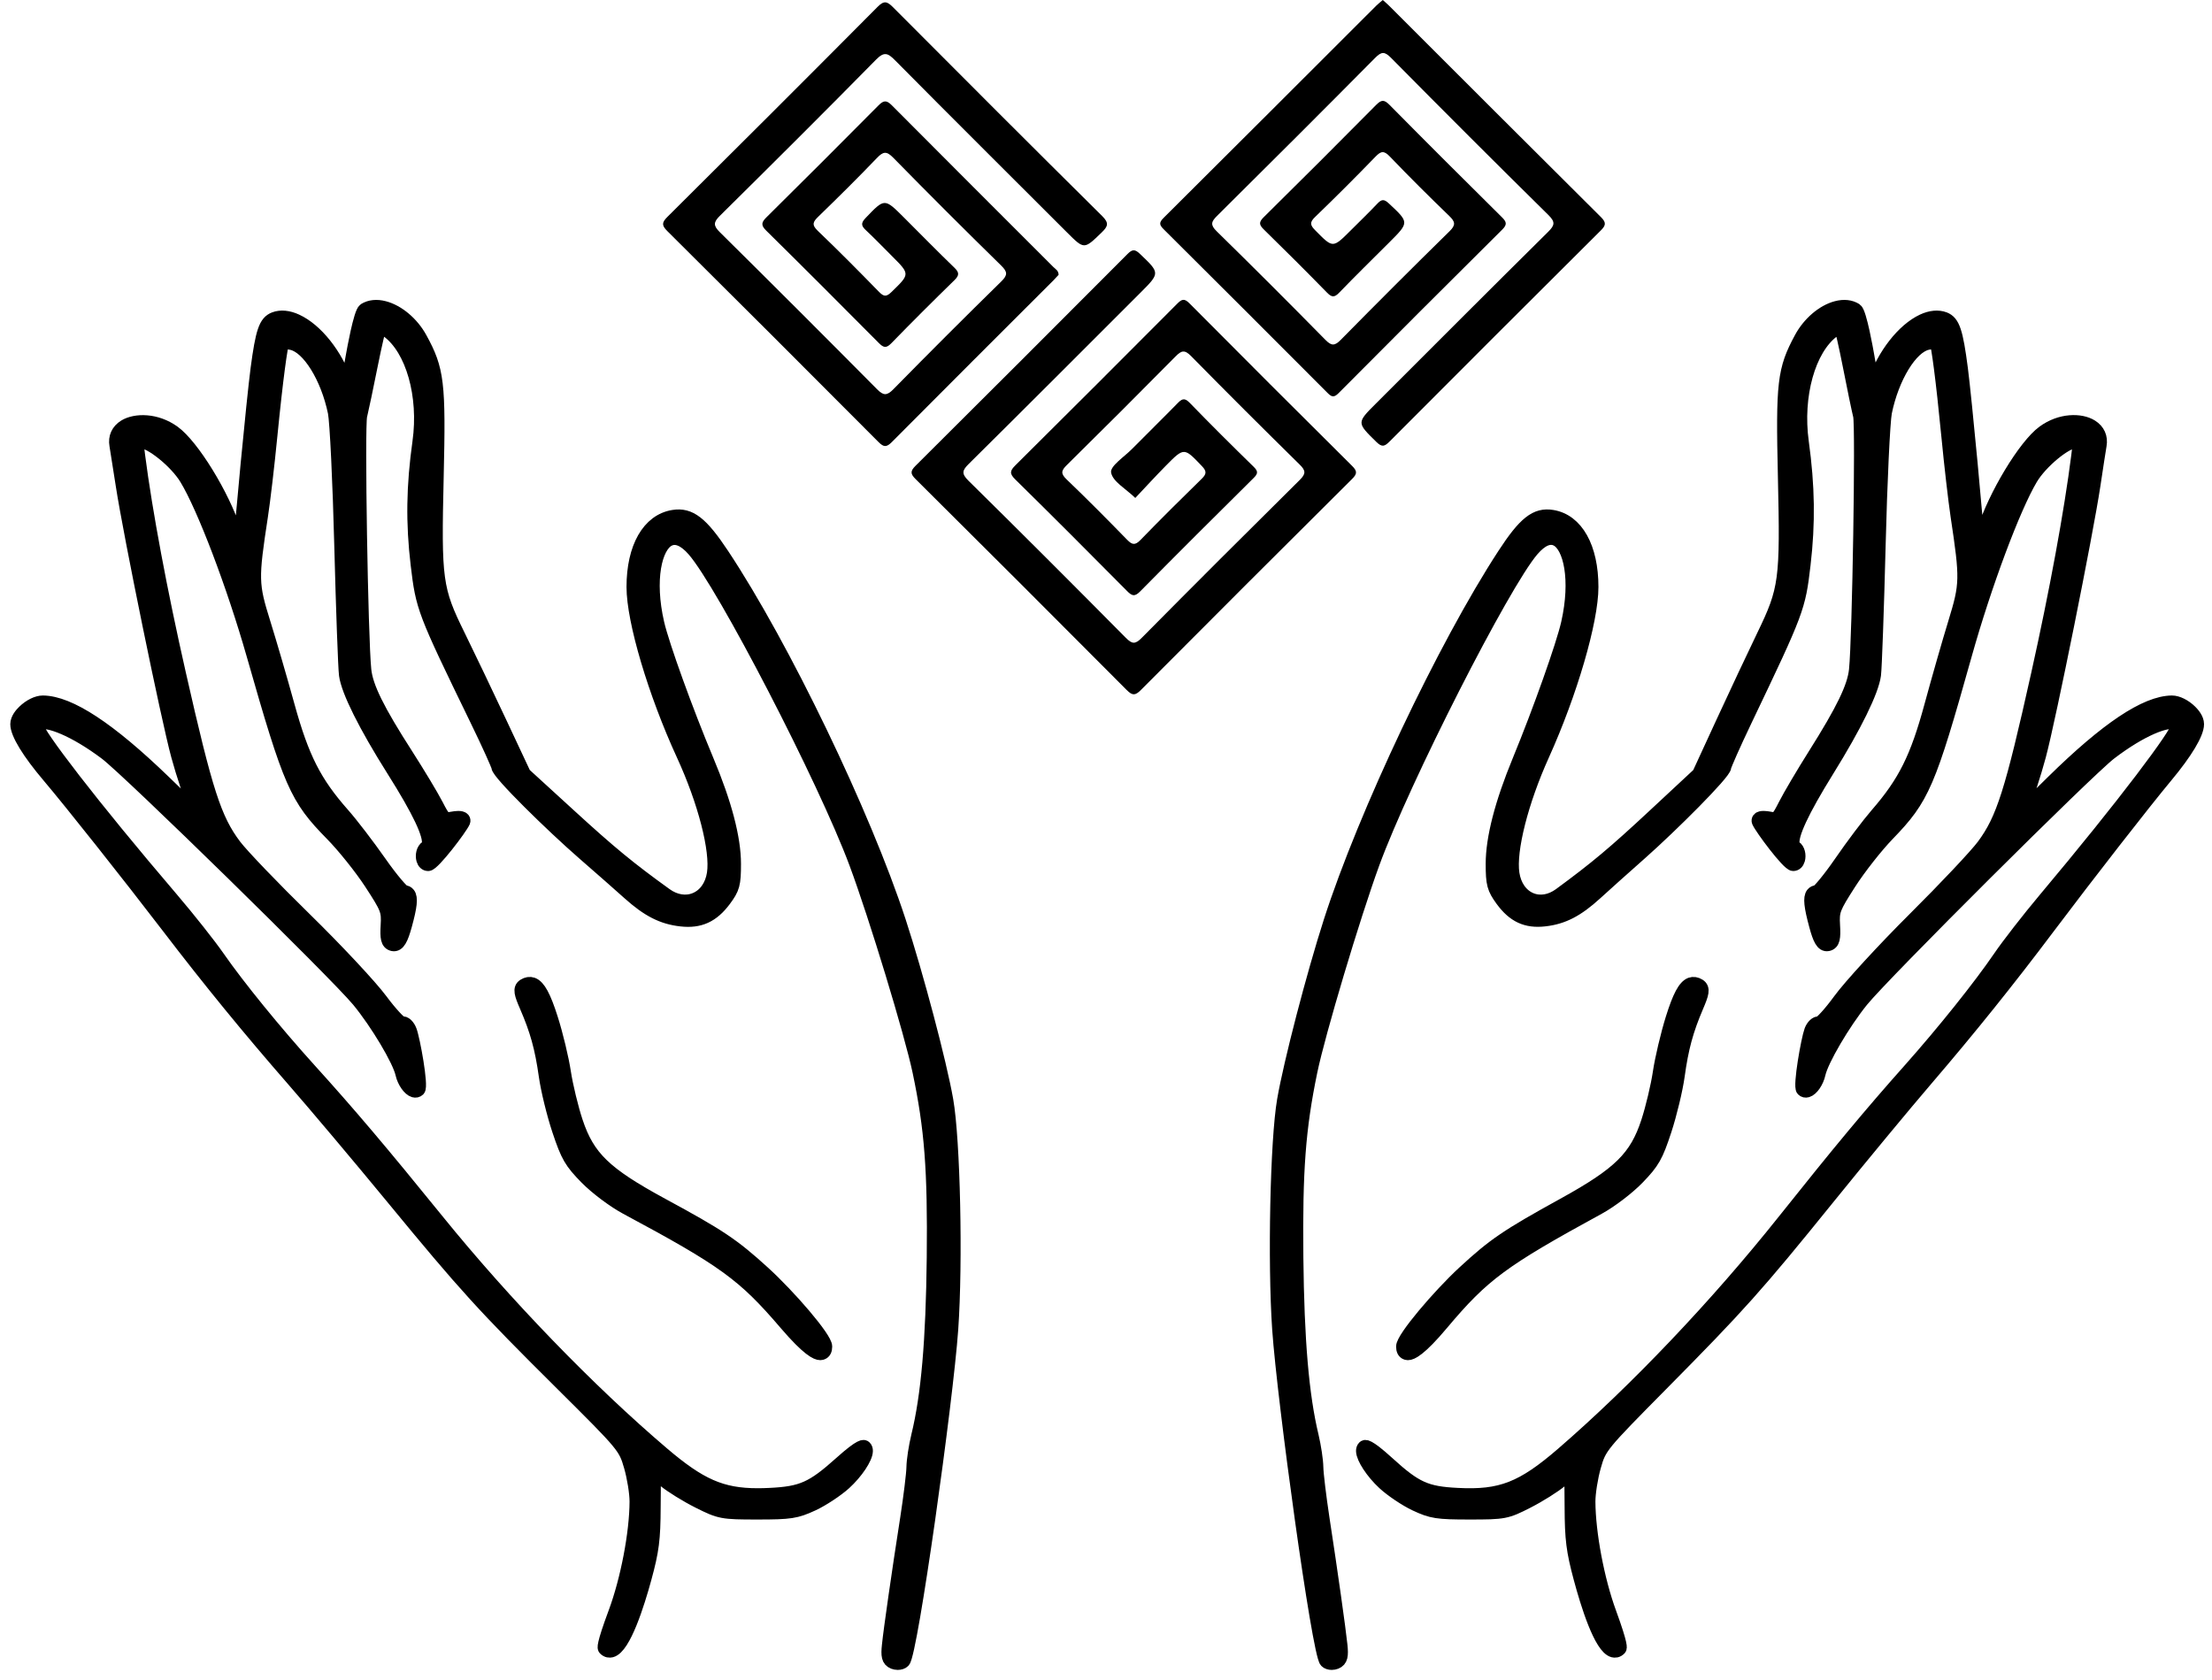
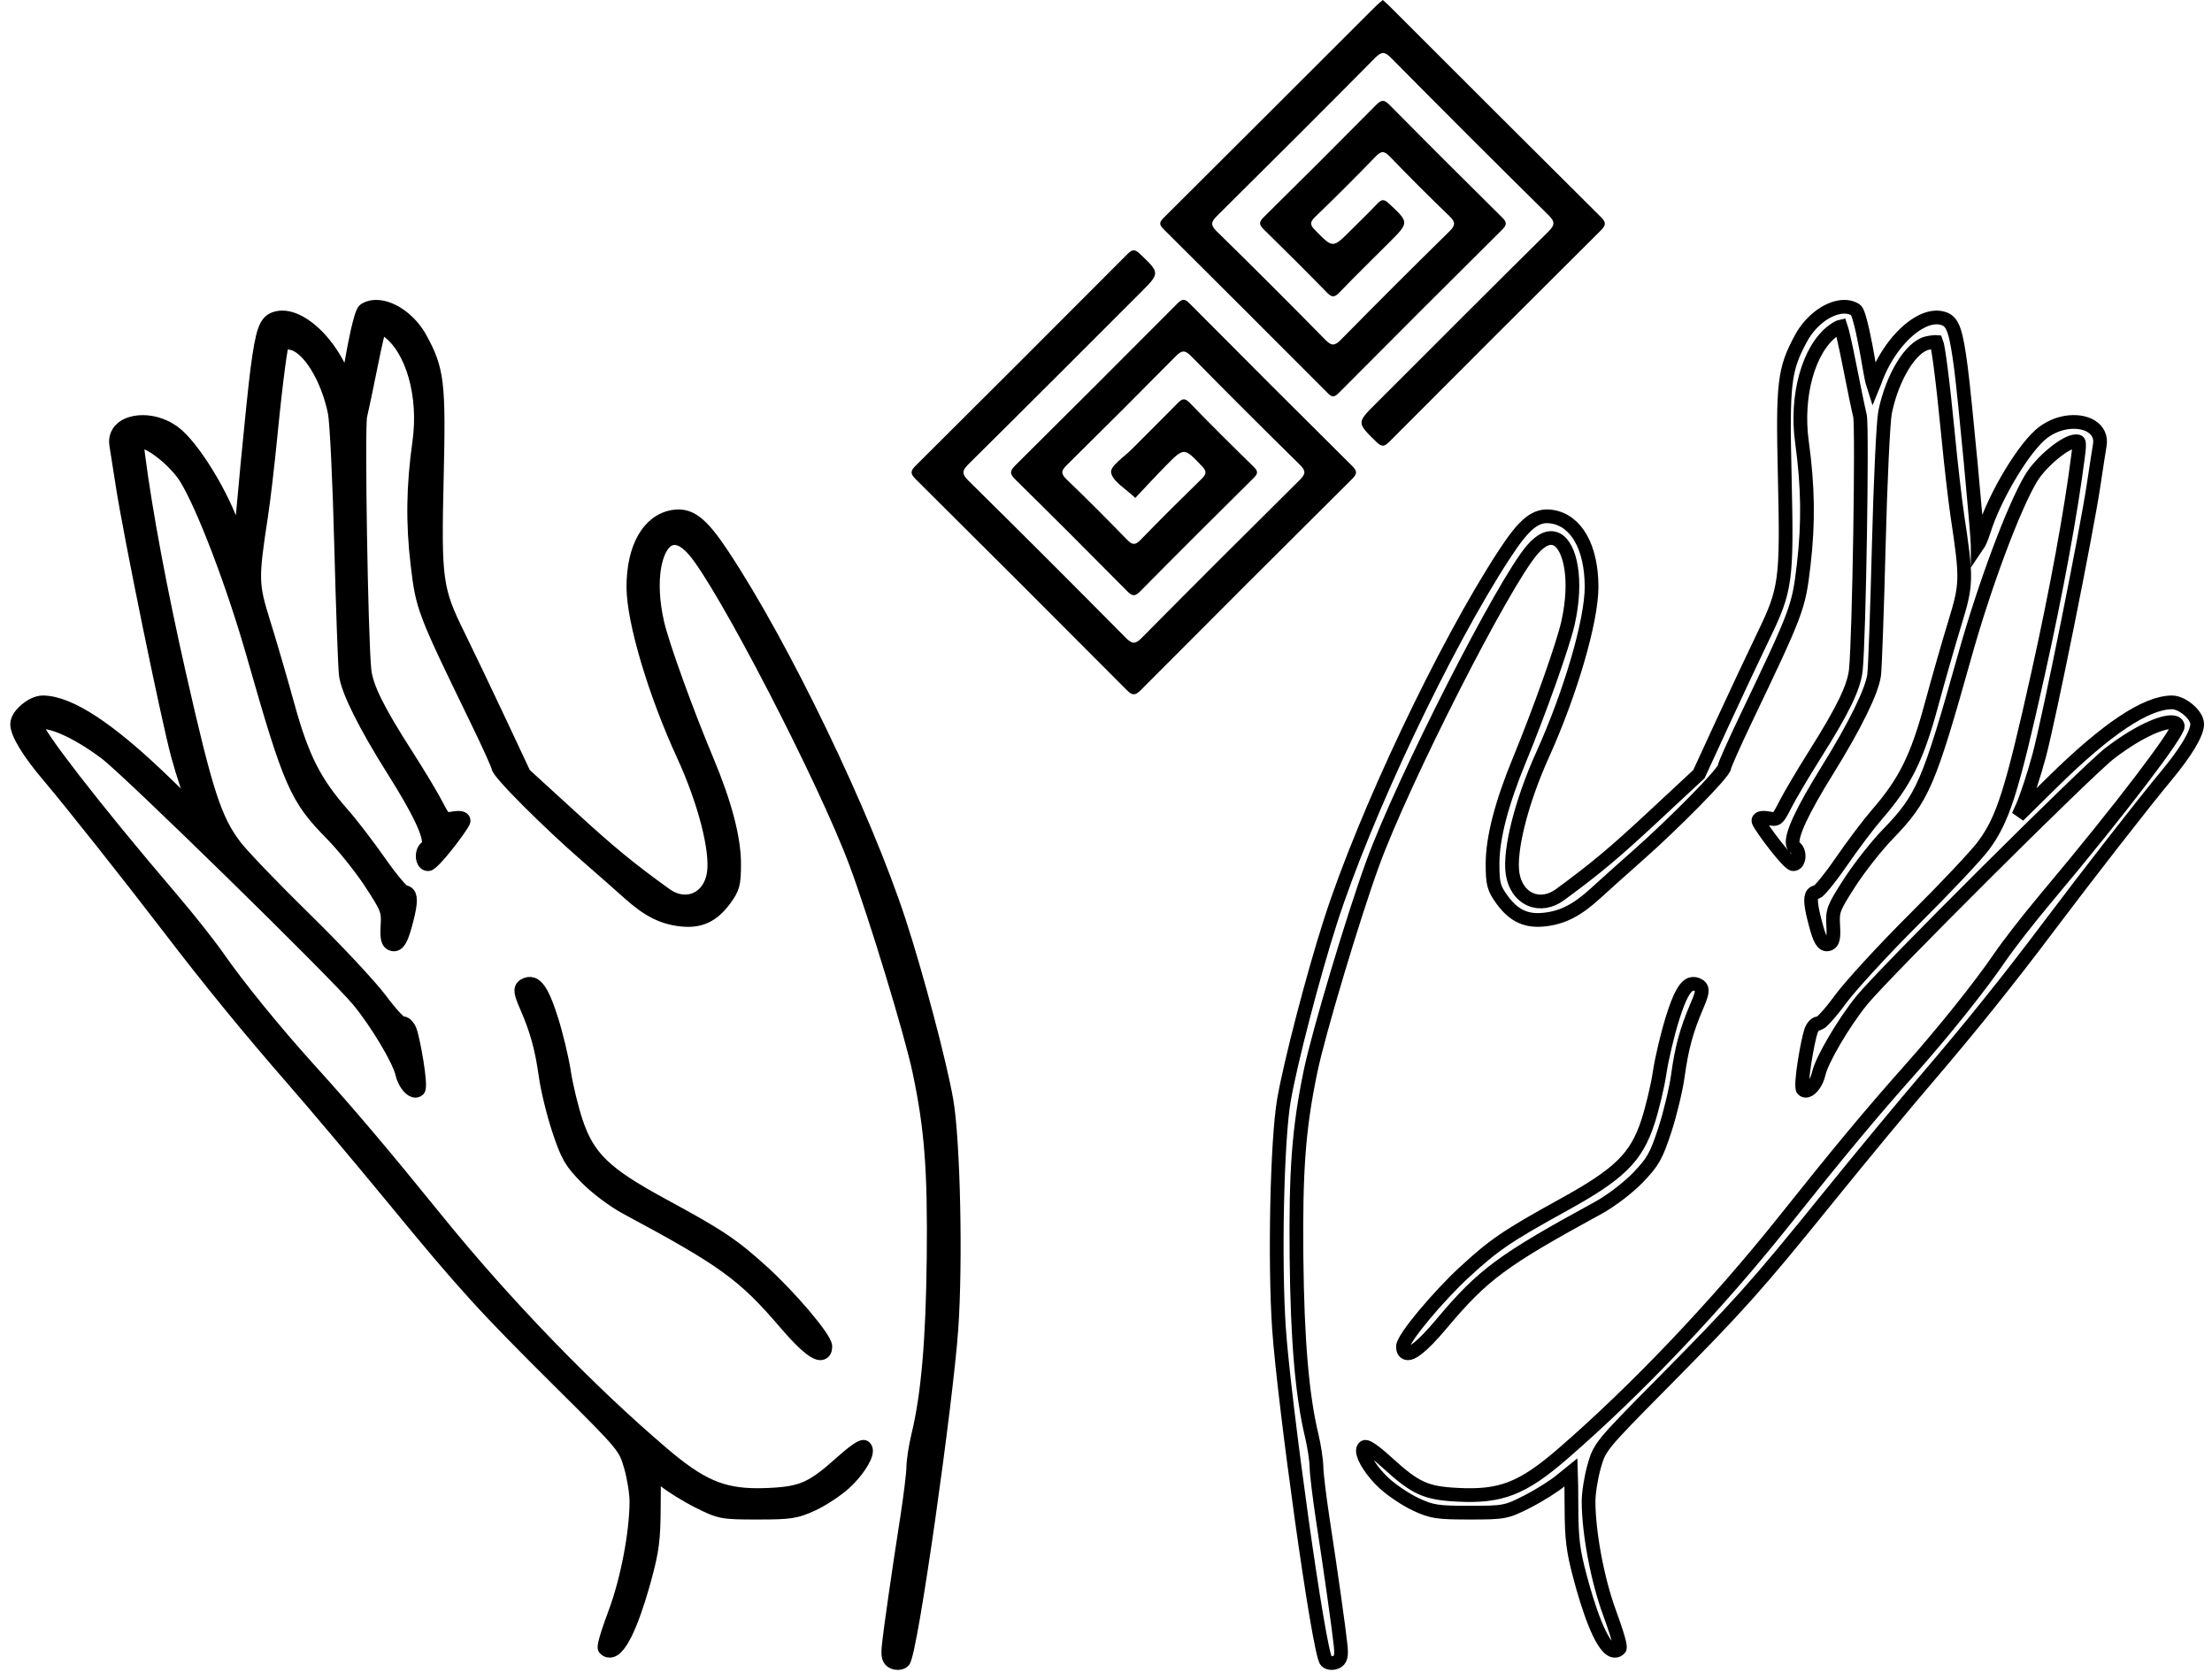
<svg xmlns="http://www.w3.org/2000/svg" width="129" height="98" viewBox="0 0 129 98" fill="none">
  <mask id="path-1-outside-1_205_66" maskUnits="userSpaceOnUse" x="0" y="16.893" width="57" height="81" fill="black">
    <rect fill="white" y="16.893" width="57" height="81" />
    <path d="M55.194 64.172C55.602 66.498 55.758 73.612 55.483 77.527C55.187 81.728 53.128 96.435 52.683 96.887C52.611 96.961 52.488 97 52.355 97C52.274 97 52.192 96.984 52.114 96.955C51.797 96.83 51.769 96.553 51.83 95.977C51.925 95.04 52.404 91.71 52.897 88.553C53.089 87.316 53.256 85.951 53.261 85.574C53.267 85.178 53.392 84.364 53.539 83.757C54.114 81.407 54.394 78.197 54.446 73.348C54.501 68.244 54.314 65.808 53.613 62.486C53.142 60.252 51.071 53.443 49.918 50.346C48.111 45.486 42.19 34.046 40.463 32.074C39.931 31.464 39.426 31.252 39 31.467C38.214 31.861 37.75 33.798 38.341 36.361C38.637 37.64 40.014 41.455 41.232 44.363C42.281 46.863 42.813 48.89 42.813 50.385C42.813 51.574 42.748 51.809 42.239 52.493C41.55 53.414 40.807 53.762 39.717 53.636C38.639 53.517 37.792 53.085 36.693 52.099C36.206 51.66 35.013 50.611 34.035 49.76C32.205 48.167 29.051 45.08 29.051 44.726C29.033 44.606 28.526 43.468 27.8 41.975C24.713 35.623 24.648 35.455 24.348 32.929C24.059 30.501 24.091 28.362 24.453 25.776C24.83 23.085 24.058 20.363 22.62 19.304C22.386 19.13 22.209 19.056 22.143 19.044C22.094 19.18 21.89 20.015 21.627 21.327C21.385 22.537 21.105 23.876 21.013 24.251C20.858 24.873 21.06 37.203 21.254 39.074C21.358 40.076 22.021 41.421 23.703 44.039C24.396 45.121 25.181 46.426 25.451 46.95C25.904 47.828 25.93 47.819 26.41 47.733C26.553 47.706 26.904 47.655 27.006 47.78C27.037 47.819 27.045 47.872 27.026 47.92C26.858 48.305 25.267 50.402 24.973 50.405H24.969C24.835 50.405 24.727 50.307 24.679 50.141C24.607 49.897 24.671 49.548 24.883 49.419C24.937 49.387 24.973 49.335 24.992 49.258C25.119 48.729 24.448 47.31 22.942 44.922C21.304 42.325 20.294 40.3 20.169 39.368C20.115 38.961 19.992 35.572 19.894 31.812C19.801 28.131 19.63 24.574 19.52 24.047C19.095 21.996 17.993 20.224 17.011 20.014C16.729 19.953 16.54 19.944 16.475 19.951C16.373 20.192 16.115 21.988 15.771 25.469C15.609 27.129 15.365 29.207 15.227 30.101C14.664 33.781 14.672 34.072 15.377 36.333C15.73 37.464 16.362 39.63 16.785 41.163C17.627 44.215 18.35 45.639 20.002 47.509C20.494 48.066 21.454 49.318 22.142 50.301C22.879 51.354 23.454 51.992 23.57 52.031C23.57 52.031 23.572 52.031 23.575 52.031C23.672 52.031 23.759 52.071 23.817 52.148C23.985 52.365 23.932 52.862 23.623 53.984C23.411 54.748 23.227 55.139 22.914 55.078C22.591 55.007 22.557 54.694 22.599 53.972C22.649 53.112 22.595 52.975 21.633 51.499C21.065 50.629 20.045 49.354 19.36 48.658C17.278 46.543 16.934 45.76 14.773 38.187C13.613 34.125 11.897 29.609 10.864 27.907C10.275 26.934 8.802 25.74 8.194 25.74C8.108 25.74 8.061 25.749 8.043 25.771C7.976 25.847 8.014 26.187 8.066 26.593C8.488 29.864 9.356 34.502 10.448 39.317C12.005 46.194 12.52 47.786 13.684 49.33C14.107 49.891 15.944 51.805 17.778 53.599C19.622 55.403 21.607 57.529 22.207 58.337C22.806 59.144 23.293 59.637 23.418 59.685C23.612 59.626 23.812 59.863 23.907 60.11C24.104 60.627 24.595 63.352 24.399 63.55C24.329 63.618 24.237 63.637 24.139 63.609C23.871 63.53 23.561 63.084 23.459 62.632C23.284 61.836 21.997 59.676 20.909 58.353C19.622 56.788 7.503 44.923 6.174 43.926C4.315 42.531 2.797 41.979 2.315 42.157C2.22 42.193 2.168 42.255 2.149 42.349C2.13 42.75 5.296 46.913 10.038 52.462C11.007 53.599 12.208 55.115 12.714 55.846C13.899 57.551 16.044 60.185 18.05 62.402C20.351 64.943 22.233 67.164 25.505 71.202C29.437 76.057 34.353 81.14 38.655 84.798C40.807 86.627 42.062 87.203 44.189 87.203C44.413 87.203 44.648 87.197 44.895 87.184C46.766 87.093 47.385 86.817 49.032 85.34C50.26 84.238 50.383 84.369 50.431 84.417C50.483 84.467 50.509 84.54 50.506 84.631C50.498 85.038 49.938 85.878 49.255 86.501C48.811 86.906 47.952 87.474 47.379 87.737C46.422 88.178 46.093 88.228 44.174 88.228C42.115 88.228 41.986 88.203 40.747 87.581C40.042 87.228 39.147 86.673 38.75 86.345C38.501 86.14 38.285 85.967 38.155 85.865C38.144 86.18 38.133 86.921 38.129 87.904C38.121 89.787 38.037 90.445 37.597 92.055C37.191 93.545 36.395 96.075 35.652 96.271C35.554 96.296 35.413 96.297 35.278 96.16C35.24 96.124 35.143 96.027 35.873 94.063C36.585 92.149 37.107 89.424 37.114 87.586C37.117 87.094 36.969 86.169 36.783 85.526C36.456 84.391 36.383 84.303 32.818 80.76C28.165 76.14 27.145 75.018 22.895 69.851C20.992 67.539 18.389 64.448 17.092 62.962C14.524 60.019 12.215 57.193 9.825 54.067C7.466 50.986 4.142 46.794 2.853 45.273C1.676 43.885 1 42.779 1 42.238C1 41.941 1.25 41.653 1.401 41.508C1.74 41.178 2.169 40.966 2.5 40.966C2.504 40.966 2.508 40.966 2.512 40.966C4.055 40.989 6.362 42.504 9.564 45.597L11.612 47.578L11.377 47.067C11.127 46.518 10.678 45.176 10.378 44.077C9.789 41.92 7.584 31.146 7.146 28.284C6.992 27.282 6.828 26.241 6.78 25.965C6.7 25.508 6.878 25.119 7.279 24.87C7.898 24.492 9.105 24.477 10.121 25.21C11.215 25.996 12.999 28.899 13.659 30.961C13.808 31.428 13.947 31.697 14.026 31.811C14.026 31.811 14.026 31.807 14.026 31.804C14.034 31.061 14.78 23.268 15.012 21.508C15.3 19.338 15.486 18.794 16.008 18.595C16.371 18.457 16.813 18.498 17.282 18.715C18.432 19.244 19.581 20.686 20.147 22.305C20.163 22.352 20.193 22.438 20.221 22.502C20.303 22.253 20.434 21.515 20.593 20.614C20.611 20.517 21.016 18.231 21.269 18.073C21.574 17.885 21.963 17.841 22.403 17.957C23.205 18.165 24.033 18.862 24.509 19.732C25.514 21.563 25.605 22.318 25.475 27.818C25.332 33.855 25.402 34.374 26.734 37.078C27.272 38.172 28.358 40.442 29.155 42.141L30.567 45.153L33.23 47.588C35.595 49.752 36.691 50.653 38.815 52.184C39.371 52.586 40.003 52.687 40.55 52.461C41.123 52.224 41.515 51.673 41.626 50.946C41.831 49.594 41.097 46.746 39.841 44.016C38.186 40.417 36.937 36.214 36.937 34.236C36.937 31.937 37.832 30.366 39.274 30.139C40.229 29.988 40.901 30.505 42.127 32.353C45.666 37.686 50.384 47.482 52.433 53.742C53.462 56.891 54.804 61.957 55.194 64.172ZM38.602 70.271C35.27 68.463 34.287 67.513 33.594 65.429C33.33 64.636 33.017 63.34 32.895 62.543C32.773 61.738 32.436 60.331 32.14 59.409C31.731 58.12 31.415 57.541 31.054 57.408C30.897 57.353 30.735 57.379 30.566 57.484C30.286 57.66 30.386 57.972 30.7 58.695C31.308 60.097 31.591 61.12 31.821 62.752C31.934 63.559 32.282 64.981 32.597 65.925C33.103 67.441 33.298 67.778 34.206 68.701C34.78 69.285 35.801 70.05 36.529 70.441C42.25 73.509 43.38 74.33 45.836 77.203C47.139 78.726 47.632 78.933 47.837 78.933C47.886 78.933 47.918 78.92 47.942 78.912C48.069 78.866 48.133 78.74 48.133 78.537C48.133 78.044 46.004 75.582 44.507 74.221C42.731 72.606 41.958 72.089 38.602 70.271Z" />
  </mask>
  <path d="M55.194 64.172C55.602 66.498 55.758 73.612 55.483 77.527C55.187 81.728 53.128 96.435 52.683 96.887C52.611 96.961 52.488 97 52.355 97C52.274 97 52.192 96.984 52.114 96.955C51.797 96.83 51.769 96.553 51.83 95.977C51.925 95.04 52.404 91.71 52.897 88.553C53.089 87.316 53.256 85.951 53.261 85.574C53.267 85.178 53.392 84.364 53.539 83.757C54.114 81.407 54.394 78.197 54.446 73.348C54.501 68.244 54.314 65.808 53.613 62.486C53.142 60.252 51.071 53.443 49.918 50.346C48.111 45.486 42.19 34.046 40.463 32.074C39.931 31.464 39.426 31.252 39 31.467C38.214 31.861 37.75 33.798 38.341 36.361C38.637 37.64 40.014 41.455 41.232 44.363C42.281 46.863 42.813 48.89 42.813 50.385C42.813 51.574 42.748 51.809 42.239 52.493C41.55 53.414 40.807 53.762 39.717 53.636C38.639 53.517 37.792 53.085 36.693 52.099C36.206 51.66 35.013 50.611 34.035 49.76C32.205 48.167 29.051 45.08 29.051 44.726C29.033 44.606 28.526 43.468 27.8 41.975C24.713 35.623 24.648 35.455 24.348 32.929C24.059 30.501 24.091 28.362 24.453 25.776C24.83 23.085 24.058 20.363 22.62 19.304C22.386 19.13 22.209 19.056 22.143 19.044C22.094 19.18 21.89 20.015 21.627 21.327C21.385 22.537 21.105 23.876 21.013 24.251C20.858 24.873 21.06 37.203 21.254 39.074C21.358 40.076 22.021 41.421 23.703 44.039C24.396 45.121 25.181 46.426 25.451 46.95C25.904 47.828 25.93 47.819 26.41 47.733C26.553 47.706 26.904 47.655 27.006 47.78C27.037 47.819 27.045 47.872 27.026 47.92C26.858 48.305 25.267 50.402 24.973 50.405H24.969C24.835 50.405 24.727 50.307 24.679 50.141C24.607 49.897 24.671 49.548 24.883 49.419C24.937 49.387 24.973 49.335 24.992 49.258C25.119 48.729 24.448 47.31 22.942 44.922C21.304 42.325 20.294 40.3 20.169 39.368C20.115 38.961 19.992 35.572 19.894 31.812C19.801 28.131 19.63 24.574 19.52 24.047C19.095 21.996 17.993 20.224 17.011 20.014C16.729 19.953 16.54 19.944 16.475 19.951C16.373 20.192 16.115 21.988 15.771 25.469C15.609 27.129 15.365 29.207 15.227 30.101C14.664 33.781 14.672 34.072 15.377 36.333C15.73 37.464 16.362 39.63 16.785 41.163C17.627 44.215 18.35 45.639 20.002 47.509C20.494 48.066 21.454 49.318 22.142 50.301C22.879 51.354 23.454 51.992 23.57 52.031C23.57 52.031 23.572 52.031 23.575 52.031C23.672 52.031 23.759 52.071 23.817 52.148C23.985 52.365 23.932 52.862 23.623 53.984C23.411 54.748 23.227 55.139 22.914 55.078C22.591 55.007 22.557 54.694 22.599 53.972C22.649 53.112 22.595 52.975 21.633 51.499C21.065 50.629 20.045 49.354 19.36 48.658C17.278 46.543 16.934 45.76 14.773 38.187C13.613 34.125 11.897 29.609 10.864 27.907C10.275 26.934 8.802 25.74 8.194 25.74C8.108 25.74 8.061 25.749 8.043 25.771C7.976 25.847 8.014 26.187 8.066 26.593C8.488 29.864 9.356 34.502 10.448 39.317C12.005 46.194 12.52 47.786 13.684 49.33C14.107 49.891 15.944 51.805 17.778 53.599C19.622 55.403 21.607 57.529 22.207 58.337C22.806 59.144 23.293 59.637 23.418 59.685C23.612 59.626 23.812 59.863 23.907 60.11C24.104 60.627 24.595 63.352 24.399 63.55C24.329 63.618 24.237 63.637 24.139 63.609C23.871 63.53 23.561 63.084 23.459 62.632C23.284 61.836 21.997 59.676 20.909 58.353C19.622 56.788 7.503 44.923 6.174 43.926C4.315 42.531 2.797 41.979 2.315 42.157C2.22 42.193 2.168 42.255 2.149 42.349C2.13 42.75 5.296 46.913 10.038 52.462C11.007 53.599 12.208 55.115 12.714 55.846C13.899 57.551 16.044 60.185 18.05 62.402C20.351 64.943 22.233 67.164 25.505 71.202C29.437 76.057 34.353 81.14 38.655 84.798C40.807 86.627 42.062 87.203 44.189 87.203C44.413 87.203 44.648 87.197 44.895 87.184C46.766 87.093 47.385 86.817 49.032 85.34C50.26 84.238 50.383 84.369 50.431 84.417C50.483 84.467 50.509 84.54 50.506 84.631C50.498 85.038 49.938 85.878 49.255 86.501C48.811 86.906 47.952 87.474 47.379 87.737C46.422 88.178 46.093 88.228 44.174 88.228C42.115 88.228 41.986 88.203 40.747 87.581C40.042 87.228 39.147 86.673 38.75 86.345C38.501 86.14 38.285 85.967 38.155 85.865C38.144 86.18 38.133 86.921 38.129 87.904C38.121 89.787 38.037 90.445 37.597 92.055C37.191 93.545 36.395 96.075 35.652 96.271C35.554 96.296 35.413 96.297 35.278 96.16C35.24 96.124 35.143 96.027 35.873 94.063C36.585 92.149 37.107 89.424 37.114 87.586C37.117 87.094 36.969 86.169 36.783 85.526C36.456 84.391 36.383 84.303 32.818 80.76C28.165 76.14 27.145 75.018 22.895 69.851C20.992 67.539 18.389 64.448 17.092 62.962C14.524 60.019 12.215 57.193 9.825 54.067C7.466 50.986 4.142 46.794 2.853 45.273C1.676 43.885 1 42.779 1 42.238C1 41.941 1.25 41.653 1.401 41.508C1.74 41.178 2.169 40.966 2.5 40.966C2.504 40.966 2.508 40.966 2.512 40.966C4.055 40.989 6.362 42.504 9.564 45.597L11.612 47.578L11.377 47.067C11.127 46.518 10.678 45.176 10.378 44.077C9.789 41.92 7.584 31.146 7.146 28.284C6.992 27.282 6.828 26.241 6.78 25.965C6.7 25.508 6.878 25.119 7.279 24.87C7.898 24.492 9.105 24.477 10.121 25.21C11.215 25.996 12.999 28.899 13.659 30.961C13.808 31.428 13.947 31.697 14.026 31.811C14.026 31.811 14.026 31.807 14.026 31.804C14.034 31.061 14.78 23.268 15.012 21.508C15.3 19.338 15.486 18.794 16.008 18.595C16.371 18.457 16.813 18.498 17.282 18.715C18.432 19.244 19.581 20.686 20.147 22.305C20.163 22.352 20.193 22.438 20.221 22.502C20.303 22.253 20.434 21.515 20.593 20.614C20.611 20.517 21.016 18.231 21.269 18.073C21.574 17.885 21.963 17.841 22.403 17.957C23.205 18.165 24.033 18.862 24.509 19.732C25.514 21.563 25.605 22.318 25.475 27.818C25.332 33.855 25.402 34.374 26.734 37.078C27.272 38.172 28.358 40.442 29.155 42.141L30.567 45.153L33.23 47.588C35.595 49.752 36.691 50.653 38.815 52.184C39.371 52.586 40.003 52.687 40.55 52.461C41.123 52.224 41.515 51.673 41.626 50.946C41.831 49.594 41.097 46.746 39.841 44.016C38.186 40.417 36.937 36.214 36.937 34.236C36.937 31.937 37.832 30.366 39.274 30.139C40.229 29.988 40.901 30.505 42.127 32.353C45.666 37.686 50.384 47.482 52.433 53.742C53.462 56.891 54.804 61.957 55.194 64.172ZM38.602 70.271C35.27 68.463 34.287 67.513 33.594 65.429C33.33 64.636 33.017 63.34 32.895 62.543C32.773 61.738 32.436 60.331 32.14 59.409C31.731 58.12 31.415 57.541 31.054 57.408C30.897 57.353 30.735 57.379 30.566 57.484C30.286 57.66 30.386 57.972 30.7 58.695C31.308 60.097 31.591 61.12 31.821 62.752C31.934 63.559 32.282 64.981 32.597 65.925C33.103 67.441 33.298 67.778 34.206 68.701C34.78 69.285 35.801 70.05 36.529 70.441C42.25 73.509 43.38 74.33 45.836 77.203C47.139 78.726 47.632 78.933 47.837 78.933C47.886 78.933 47.918 78.92 47.942 78.912C48.069 78.866 48.133 78.74 48.133 78.537C48.133 78.044 46.004 75.582 44.507 74.221C42.731 72.606 41.958 72.089 38.602 70.271Z" fill="black" />
  <path d="M55.194 64.172C55.602 66.498 55.758 73.612 55.483 77.527C55.187 81.728 53.128 96.435 52.683 96.887C52.611 96.961 52.488 97 52.355 97C52.274 97 52.192 96.984 52.114 96.955C51.797 96.83 51.769 96.553 51.83 95.977C51.925 95.04 52.404 91.71 52.897 88.553C53.089 87.316 53.256 85.951 53.261 85.574C53.267 85.178 53.392 84.364 53.539 83.757C54.114 81.407 54.394 78.197 54.446 73.348C54.501 68.244 54.314 65.808 53.613 62.486C53.142 60.252 51.071 53.443 49.918 50.346C48.111 45.486 42.19 34.046 40.463 32.074C39.931 31.464 39.426 31.252 39 31.467C38.214 31.861 37.75 33.798 38.341 36.361C38.637 37.64 40.014 41.455 41.232 44.363C42.281 46.863 42.813 48.89 42.813 50.385C42.813 51.574 42.748 51.809 42.239 52.493C41.55 53.414 40.807 53.762 39.717 53.636C38.639 53.517 37.792 53.085 36.693 52.099C36.206 51.66 35.013 50.611 34.035 49.76C32.205 48.167 29.051 45.08 29.051 44.726C29.033 44.606 28.526 43.468 27.8 41.975C24.713 35.623 24.648 35.455 24.348 32.929C24.059 30.501 24.091 28.362 24.453 25.776C24.83 23.085 24.058 20.363 22.62 19.304C22.386 19.13 22.209 19.056 22.143 19.044C22.094 19.18 21.89 20.015 21.627 21.327C21.385 22.537 21.105 23.876 21.013 24.251C20.858 24.873 21.06 37.203 21.254 39.074C21.358 40.076 22.021 41.421 23.703 44.039C24.396 45.121 25.181 46.426 25.451 46.95C25.904 47.828 25.93 47.819 26.41 47.733C26.553 47.706 26.904 47.655 27.006 47.78C27.037 47.819 27.045 47.872 27.026 47.92C26.858 48.305 25.267 50.402 24.973 50.405H24.969C24.835 50.405 24.727 50.307 24.679 50.141C24.607 49.897 24.671 49.548 24.883 49.419C24.937 49.387 24.973 49.335 24.992 49.258C25.119 48.729 24.448 47.31 22.942 44.922C21.304 42.325 20.294 40.3 20.169 39.368C20.115 38.961 19.992 35.572 19.894 31.812C19.801 28.131 19.63 24.574 19.52 24.047C19.095 21.996 17.993 20.224 17.011 20.014C16.729 19.953 16.54 19.944 16.475 19.951C16.373 20.192 16.115 21.988 15.771 25.469C15.609 27.129 15.365 29.207 15.227 30.101C14.664 33.781 14.672 34.072 15.377 36.333C15.73 37.464 16.362 39.63 16.785 41.163C17.627 44.215 18.35 45.639 20.002 47.509C20.494 48.066 21.454 49.318 22.142 50.301C22.879 51.354 23.454 51.992 23.57 52.031C23.57 52.031 23.572 52.031 23.575 52.031C23.672 52.031 23.759 52.071 23.817 52.148C23.985 52.365 23.932 52.862 23.623 53.984C23.411 54.748 23.227 55.139 22.914 55.078C22.591 55.007 22.557 54.694 22.599 53.972C22.649 53.112 22.595 52.975 21.633 51.499C21.065 50.629 20.045 49.354 19.36 48.658C17.278 46.543 16.934 45.76 14.773 38.187C13.613 34.125 11.897 29.609 10.864 27.907C10.275 26.934 8.802 25.74 8.194 25.74C8.108 25.74 8.061 25.749 8.043 25.771C7.976 25.847 8.014 26.187 8.066 26.593C8.488 29.864 9.356 34.502 10.448 39.317C12.005 46.194 12.52 47.786 13.684 49.33C14.107 49.891 15.944 51.805 17.778 53.599C19.622 55.403 21.607 57.529 22.207 58.337C22.806 59.144 23.293 59.637 23.418 59.685C23.612 59.626 23.812 59.863 23.907 60.11C24.104 60.627 24.595 63.352 24.399 63.55C24.329 63.618 24.237 63.637 24.139 63.609C23.871 63.53 23.561 63.084 23.459 62.632C23.284 61.836 21.997 59.676 20.909 58.353C19.622 56.788 7.503 44.923 6.174 43.926C4.315 42.531 2.797 41.979 2.315 42.157C2.22 42.193 2.168 42.255 2.149 42.349C2.13 42.75 5.296 46.913 10.038 52.462C11.007 53.599 12.208 55.115 12.714 55.846C13.899 57.551 16.044 60.185 18.05 62.402C20.351 64.943 22.233 67.164 25.505 71.202C29.437 76.057 34.353 81.14 38.655 84.798C40.807 86.627 42.062 87.203 44.189 87.203C44.413 87.203 44.648 87.197 44.895 87.184C46.766 87.093 47.385 86.817 49.032 85.34C50.26 84.238 50.383 84.369 50.431 84.417C50.483 84.467 50.509 84.54 50.506 84.631C50.498 85.038 49.938 85.878 49.255 86.501C48.811 86.906 47.952 87.474 47.379 87.737C46.422 88.178 46.093 88.228 44.174 88.228C42.115 88.228 41.986 88.203 40.747 87.581C40.042 87.228 39.147 86.673 38.75 86.345C38.501 86.14 38.285 85.967 38.155 85.865C38.144 86.18 38.133 86.921 38.129 87.904C38.121 89.787 38.037 90.445 37.597 92.055C37.191 93.545 36.395 96.075 35.652 96.271C35.554 96.296 35.413 96.297 35.278 96.16C35.24 96.124 35.143 96.027 35.873 94.063C36.585 92.149 37.107 89.424 37.114 87.586C37.117 87.094 36.969 86.169 36.783 85.526C36.456 84.391 36.383 84.303 32.818 80.76C28.165 76.14 27.145 75.018 22.895 69.851C20.992 67.539 18.389 64.448 17.092 62.962C14.524 60.019 12.215 57.193 9.825 54.067C7.466 50.986 4.142 46.794 2.853 45.273C1.676 43.885 1 42.779 1 42.238C1 41.941 1.25 41.653 1.401 41.508C1.74 41.178 2.169 40.966 2.5 40.966C2.504 40.966 2.508 40.966 2.512 40.966C4.055 40.989 6.362 42.504 9.564 45.597L11.612 47.578L11.377 47.067C11.127 46.518 10.678 45.176 10.378 44.077C9.789 41.92 7.584 31.146 7.146 28.284C6.992 27.282 6.828 26.241 6.78 25.965C6.7 25.508 6.878 25.119 7.279 24.87C7.898 24.492 9.105 24.477 10.121 25.21C11.215 25.996 12.999 28.899 13.659 30.961C13.808 31.428 13.947 31.697 14.026 31.811C14.026 31.811 14.026 31.807 14.026 31.804C14.034 31.061 14.78 23.268 15.012 21.508C15.3 19.338 15.486 18.794 16.008 18.595C16.371 18.457 16.813 18.498 17.282 18.715C18.432 19.244 19.581 20.686 20.147 22.305C20.163 22.352 20.193 22.438 20.221 22.502C20.303 22.253 20.434 21.515 20.593 20.614C20.611 20.517 21.016 18.231 21.269 18.073C21.574 17.885 21.963 17.841 22.403 17.957C23.205 18.165 24.033 18.862 24.509 19.732C25.514 21.563 25.605 22.318 25.475 27.818C25.332 33.855 25.402 34.374 26.734 37.078C27.272 38.172 28.358 40.442 29.155 42.141L30.567 45.153L33.23 47.588C35.595 49.752 36.691 50.653 38.815 52.184C39.371 52.586 40.003 52.687 40.55 52.461C41.123 52.224 41.515 51.673 41.626 50.946C41.831 49.594 41.097 46.746 39.841 44.016C38.186 40.417 36.937 36.214 36.937 34.236C36.937 31.937 37.832 30.366 39.274 30.139C40.229 29.988 40.901 30.505 42.127 32.353C45.666 37.686 50.384 47.482 52.433 53.742C53.462 56.891 54.804 61.957 55.194 64.172ZM38.602 70.271C35.27 68.463 34.287 67.513 33.594 65.429C33.33 64.636 33.017 63.34 32.895 62.543C32.773 61.738 32.436 60.331 32.14 59.409C31.731 58.12 31.415 57.541 31.054 57.408C30.897 57.353 30.735 57.379 30.566 57.484C30.286 57.66 30.386 57.972 30.7 58.695C31.308 60.097 31.591 61.12 31.821 62.752C31.934 63.559 32.282 64.981 32.597 65.925C33.103 67.441 33.298 67.778 34.206 68.701C34.78 69.285 35.801 70.05 36.529 70.441C42.25 73.509 43.38 74.33 45.836 77.203C47.139 78.726 47.632 78.933 47.837 78.933C47.886 78.933 47.918 78.92 47.942 78.912C48.069 78.866 48.133 78.74 48.133 78.537C48.133 78.044 46.004 75.582 44.507 74.221C42.731 72.606 41.958 72.089 38.602 70.271Z" stroke="black" stroke-width="0.8" mask="url(#path-1-outside-1_205_66)" />
  <mask id="path-2-outside-2_205_66" maskUnits="userSpaceOnUse" x="73.456" y="16.893" width="56" height="81" fill="black">
    <rect fill="white" x="73.456" y="16.893" width="56" height="81" />
-     <path d="M82.005 78.913C81.88 78.866 81.818 78.74 81.818 78.538C81.818 78.045 83.909 75.582 85.38 74.221C87.129 72.605 87.888 72.089 91.183 70.272C94.457 68.466 95.424 67.515 96.105 65.43C96.366 64.629 96.674 63.333 96.791 62.543C96.91 61.746 97.243 60.339 97.533 59.409C97.935 58.121 98.246 57.542 98.601 57.408C98.751 57.355 98.913 57.378 99.082 57.484C99.357 57.66 99.259 57.972 98.95 58.695C98.351 60.097 98.073 61.121 97.849 62.753C97.737 63.555 97.396 64.978 97.085 65.926C96.587 67.443 96.394 67.78 95.504 68.702C94.938 69.286 93.936 70.051 93.22 70.442C87.6 73.509 86.49 74.33 84.074 77.205C82.795 78.728 82.31 78.934 82.109 78.934C82.06 78.933 82.028 78.92 82.005 78.913ZM126.663 40.966C126.659 40.966 126.655 40.966 126.651 40.966C125.133 40.989 122.866 42.504 119.719 45.598L117.707 47.579L117.937 47.068C118.184 46.518 118.625 45.176 118.92 44.077C119.5 41.916 121.667 31.143 122.097 28.284C122.252 27.243 122.41 26.226 122.455 25.964C122.534 25.507 122.361 25.118 121.965 24.87C121.356 24.485 120.172 24.475 119.173 25.209C118.098 25.994 116.343 28.897 115.695 30.961C115.549 31.428 115.412 31.697 115.334 31.811C115.334 31.811 115.334 31.807 115.334 31.804C115.327 31.061 114.593 23.268 114.365 21.508C114.083 19.337 113.901 18.793 113.388 18.594C113.028 18.459 112.596 18.499 112.136 18.713C111.004 19.244 109.874 20.686 109.318 22.305C109.303 22.351 109.274 22.437 109.247 22.501C109.165 22.252 109.036 21.514 108.881 20.614C108.863 20.516 108.465 18.229 108.216 18.073C107.917 17.885 107.534 17.841 107.102 17.956C106.313 18.164 105.5 18.861 105.032 19.732C104.044 21.563 103.955 22.318 104.084 27.817C104.223 33.858 104.154 34.376 102.846 37.078C102.291 38.228 101.223 40.499 100.466 42.141L99.078 45.153L96.461 47.589C94.143 49.748 93.067 50.649 90.974 52.185C90.424 52.587 89.804 52.688 89.266 52.462C88.704 52.225 88.319 51.673 88.21 50.947C88.009 49.595 88.729 46.747 89.964 44.017C91.59 40.418 92.818 36.214 92.818 34.236C92.818 31.937 91.938 30.366 90.521 30.139C89.582 29.985 88.922 30.504 87.719 32.353C84.241 37.685 79.602 47.481 77.588 53.744C76.576 56.897 75.257 61.964 74.876 64.17C74.474 66.5 74.322 73.615 74.591 77.526C74.882 81.727 76.906 96.435 77.344 96.888C77.414 96.961 77.535 97 77.665 97C77.745 97 77.827 96.984 77.902 96.955C78.213 96.832 78.242 96.553 78.183 95.977C78.088 95.044 77.608 91.645 77.133 88.552C76.945 87.316 76.78 85.951 76.775 85.573C76.77 85.177 76.646 84.363 76.502 83.756C75.937 81.401 75.661 78.191 75.61 73.346C75.557 68.249 75.74 65.813 76.429 62.484C76.892 60.25 78.928 53.441 80.06 50.344C81.836 45.486 87.654 34.045 89.353 32.07C89.876 31.46 90.369 31.247 90.79 31.463C91.563 31.857 92.019 33.795 91.438 36.358C91.149 37.636 89.794 41.452 88.597 44.36C87.566 46.86 87.043 48.888 87.043 50.382C87.043 51.556 87.112 51.811 87.607 52.49C88.284 53.413 89.016 53.759 90.086 53.633C91.145 53.514 91.978 53.084 93.058 52.096C93.536 51.657 94.708 50.608 95.67 49.757C97.468 48.164 100.568 45.076 100.568 44.73C100.585 44.603 101.084 43.465 101.797 41.973C104.831 35.621 104.895 35.452 105.19 32.927C105.474 30.498 105.442 28.359 105.086 25.773C104.717 23.082 105.475 20.36 106.89 19.3C107.113 19.132 107.284 19.056 107.352 19.042C107.415 19.222 107.612 20.045 107.864 21.324C108.107 22.568 108.378 23.879 108.469 24.248C108.619 24.873 108.422 37.204 108.23 39.072C108.128 40.074 107.477 41.419 105.824 44.038C105.143 45.119 104.371 46.425 104.106 46.949C103.658 47.831 103.626 47.818 103.163 47.732C103.023 47.705 102.678 47.654 102.578 47.778C102.547 47.818 102.539 47.87 102.559 47.918C102.724 48.303 104.288 50.4 104.576 50.404H104.58C104.711 50.404 104.819 50.305 104.866 50.138C104.936 49.894 104.871 49.546 104.664 49.418C104.611 49.386 104.576 49.333 104.557 49.256C104.432 48.727 105.092 47.308 106.572 44.92C108.182 42.326 109.174 40.301 109.297 39.366C109.35 38.959 109.471 35.569 109.567 31.809C109.659 28.128 109.827 24.571 109.934 24.044C110.353 21.993 111.435 20.221 112.401 20.01C112.68 19.949 112.866 19.942 112.928 19.947C113.027 20.186 113.281 21.983 113.619 25.466C113.776 27.103 114.017 29.181 114.153 30.098C114.707 33.775 114.7 34.067 114.007 36.331C113.66 37.462 113.039 39.628 112.623 41.161C111.796 44.211 111.087 45.635 109.461 47.507C108.974 48.068 108.03 49.32 107.357 50.3C106.632 51.353 106.067 51.991 105.966 52.028C105.857 52.028 105.771 52.068 105.711 52.146C105.547 52.363 105.599 52.862 105.903 53.983C106.109 54.747 106.284 55.139 106.599 55.077C106.917 55.006 106.95 54.693 106.909 53.971C106.861 53.109 106.913 52.971 107.858 51.498C108.417 50.627 109.419 49.352 110.092 48.656C112.138 46.541 112.476 45.758 114.6 38.185C115.74 34.122 117.426 29.606 118.441 27.905C119.02 26.931 120.468 25.737 121.066 25.737C121.15 25.737 121.196 25.746 121.214 25.768C121.28 25.844 121.242 26.184 121.191 26.59C120.777 29.856 119.925 34.494 118.852 39.315C117.32 46.194 116.814 47.785 115.67 49.328C115.255 49.889 113.451 51.804 111.647 53.597C109.837 55.399 107.886 57.525 107.295 58.336C106.706 59.143 106.227 59.636 106.105 59.684C105.928 59.639 105.718 59.858 105.623 60.109C105.43 60.629 104.95 63.355 105.143 63.549C105.208 63.616 105.298 63.637 105.395 63.608C105.659 63.531 105.964 63.084 106.063 62.63C106.237 61.835 107.502 59.675 108.57 58.353C109.832 56.79 121.743 44.924 123.051 43.925C124.876 42.531 126.365 41.97 126.844 42.155C126.937 42.191 126.989 42.253 127.007 42.344C127.026 42.748 123.914 46.911 119.254 52.461C118.301 53.597 117.121 55.114 116.624 55.844C115.466 57.541 113.357 60.176 111.381 62.401C109.108 64.955 107.26 67.176 104.055 71.202C100.13 76.131 95.419 81.087 91.13 84.799C88.792 86.82 87.534 87.319 84.997 87.184C83.158 87.093 82.55 86.817 80.931 85.341C79.721 84.24 79.602 84.37 79.555 84.417C79.504 84.468 79.48 84.541 79.481 84.632C79.49 85.04 80.041 85.88 80.711 86.501C81.147 86.907 81.991 87.475 82.555 87.738C83.495 88.178 83.819 88.228 85.704 88.228C87.728 88.228 87.854 88.204 89.072 87.581C89.766 87.228 90.646 86.674 91.035 86.346C91.28 86.141 91.492 85.967 91.619 85.866C91.631 86.18 91.641 86.921 91.645 87.905C91.653 89.782 91.735 90.442 92.168 92.056C92.567 93.546 93.349 96.077 94.08 96.272C94.175 96.297 94.314 96.299 94.447 96.161C94.483 96.125 94.58 96.028 93.864 94.064C93.164 92.155 92.651 89.43 92.642 87.586C92.64 87.095 92.785 86.17 92.968 85.527C93.289 84.392 93.362 84.303 96.865 80.76C101.437 76.14 102.44 75.018 106.617 69.851C108.487 67.538 111.045 64.448 112.319 62.961C114.852 60.006 117.122 57.18 119.462 54.066C121.78 50.984 125.047 46.792 126.313 45.272C127.471 43.882 128.136 42.775 128.136 42.236C128.136 41.939 127.89 41.651 127.742 41.505C127.41 41.178 126.988 40.966 126.663 40.966Z" />
  </mask>
-   <path d="M82.005 78.913C81.88 78.866 81.818 78.74 81.818 78.538C81.818 78.045 83.909 75.582 85.38 74.221C87.129 72.605 87.888 72.089 91.183 70.272C94.457 68.466 95.424 67.515 96.105 65.43C96.366 64.629 96.674 63.333 96.791 62.543C96.91 61.746 97.243 60.339 97.533 59.409C97.935 58.121 98.246 57.542 98.601 57.408C98.751 57.355 98.913 57.378 99.082 57.484C99.357 57.66 99.259 57.972 98.95 58.695C98.351 60.097 98.073 61.121 97.849 62.753C97.737 63.555 97.396 64.978 97.085 65.926C96.587 67.443 96.394 67.78 95.504 68.702C94.938 69.286 93.936 70.051 93.22 70.442C87.6 73.509 86.49 74.33 84.074 77.205C82.795 78.728 82.31 78.934 82.109 78.934C82.06 78.933 82.028 78.92 82.005 78.913ZM126.663 40.966C126.659 40.966 126.655 40.966 126.651 40.966C125.133 40.989 122.866 42.504 119.719 45.598L117.707 47.579L117.937 47.068C118.184 46.518 118.625 45.176 118.92 44.077C119.5 41.916 121.667 31.143 122.097 28.284C122.252 27.243 122.41 26.226 122.455 25.964C122.534 25.507 122.361 25.118 121.965 24.87C121.356 24.485 120.172 24.475 119.173 25.209C118.098 25.994 116.343 28.897 115.695 30.961C115.549 31.428 115.412 31.697 115.334 31.811C115.334 31.811 115.334 31.807 115.334 31.804C115.327 31.061 114.593 23.268 114.365 21.508C114.083 19.337 113.901 18.793 113.388 18.594C113.028 18.459 112.596 18.499 112.136 18.713C111.004 19.244 109.874 20.686 109.318 22.305C109.303 22.351 109.274 22.437 109.247 22.501C109.165 22.252 109.036 21.514 108.881 20.614C108.863 20.516 108.465 18.229 108.216 18.073C107.917 17.885 107.534 17.841 107.102 17.956C106.313 18.164 105.5 18.861 105.032 19.732C104.044 21.563 103.955 22.318 104.084 27.817C104.223 33.858 104.154 34.376 102.846 37.078C102.291 38.228 101.223 40.499 100.466 42.141L99.078 45.153L96.461 47.589C94.143 49.748 93.067 50.649 90.974 52.185C90.424 52.587 89.804 52.688 89.266 52.462C88.704 52.225 88.319 51.673 88.21 50.947C88.009 49.595 88.729 46.747 89.964 44.017C91.59 40.418 92.818 36.214 92.818 34.236C92.818 31.937 91.938 30.366 90.521 30.139C89.582 29.985 88.922 30.504 87.719 32.353C84.241 37.685 79.602 47.481 77.588 53.744C76.576 56.897 75.257 61.964 74.876 64.17C74.474 66.5 74.322 73.615 74.591 77.526C74.882 81.727 76.906 96.435 77.344 96.888C77.414 96.961 77.535 97 77.665 97C77.745 97 77.827 96.984 77.902 96.955C78.213 96.832 78.242 96.553 78.183 95.977C78.088 95.044 77.608 91.645 77.133 88.552C76.945 87.316 76.78 85.951 76.775 85.573C76.77 85.177 76.646 84.363 76.502 83.756C75.937 81.401 75.661 78.191 75.61 73.346C75.557 68.249 75.74 65.813 76.429 62.484C76.892 60.25 78.928 53.441 80.06 50.344C81.836 45.486 87.654 34.045 89.353 32.07C89.876 31.46 90.369 31.247 90.79 31.463C91.563 31.857 92.019 33.795 91.438 36.358C91.149 37.636 89.794 41.452 88.597 44.36C87.566 46.86 87.043 48.888 87.043 50.382C87.043 51.556 87.112 51.811 87.607 52.49C88.284 53.413 89.016 53.759 90.086 53.633C91.145 53.514 91.978 53.084 93.058 52.096C93.536 51.657 94.708 50.608 95.67 49.757C97.468 48.164 100.568 45.076 100.568 44.73C100.585 44.603 101.084 43.465 101.797 41.973C104.831 35.621 104.895 35.452 105.19 32.927C105.474 30.498 105.442 28.359 105.086 25.773C104.717 23.082 105.475 20.36 106.89 19.3C107.113 19.132 107.284 19.056 107.352 19.042C107.415 19.222 107.612 20.045 107.864 21.324C108.107 22.568 108.378 23.879 108.469 24.248C108.619 24.873 108.422 37.204 108.23 39.072C108.128 40.074 107.477 41.419 105.824 44.038C105.143 45.119 104.371 46.425 104.106 46.949C103.658 47.831 103.626 47.818 103.163 47.732C103.023 47.705 102.678 47.654 102.578 47.778C102.547 47.818 102.539 47.87 102.559 47.918C102.724 48.303 104.288 50.4 104.576 50.404H104.58C104.711 50.404 104.819 50.305 104.866 50.138C104.936 49.894 104.871 49.546 104.664 49.418C104.611 49.386 104.576 49.333 104.557 49.256C104.432 48.727 105.092 47.308 106.572 44.92C108.182 42.326 109.174 40.301 109.297 39.366C109.35 38.959 109.471 35.569 109.567 31.809C109.659 28.128 109.827 24.571 109.934 24.044C110.353 21.993 111.435 20.221 112.401 20.01C112.68 19.949 112.866 19.942 112.928 19.947C113.027 20.186 113.281 21.983 113.619 25.466C113.776 27.103 114.017 29.181 114.153 30.098C114.707 33.775 114.7 34.067 114.007 36.331C113.66 37.462 113.039 39.628 112.623 41.161C111.796 44.211 111.087 45.635 109.461 47.507C108.974 48.068 108.03 49.32 107.357 50.3C106.632 51.353 106.067 51.991 105.966 52.028C105.857 52.028 105.771 52.068 105.711 52.146C105.547 52.363 105.599 52.862 105.903 53.983C106.109 54.747 106.284 55.139 106.599 55.077C106.917 55.006 106.95 54.693 106.909 53.971C106.861 53.109 106.913 52.971 107.858 51.498C108.417 50.627 109.419 49.352 110.092 48.656C112.138 46.541 112.476 45.758 114.6 38.185C115.74 34.122 117.426 29.606 118.441 27.905C119.02 26.931 120.468 25.737 121.066 25.737C121.15 25.737 121.196 25.746 121.214 25.768C121.28 25.844 121.242 26.184 121.191 26.59C120.777 29.856 119.925 34.494 118.852 39.315C117.32 46.194 116.814 47.785 115.67 49.328C115.255 49.889 113.451 51.804 111.647 53.597C109.837 55.399 107.886 57.525 107.295 58.336C106.706 59.143 106.227 59.636 106.105 59.684C105.928 59.639 105.718 59.858 105.623 60.109C105.43 60.629 104.95 63.355 105.143 63.549C105.208 63.616 105.298 63.637 105.395 63.608C105.659 63.531 105.964 63.084 106.063 62.63C106.237 61.835 107.502 59.675 108.57 58.353C109.832 56.79 121.743 44.924 123.051 43.925C124.876 42.531 126.365 41.97 126.844 42.155C126.937 42.191 126.989 42.253 127.007 42.344C127.026 42.748 123.914 46.911 119.254 52.461C118.301 53.597 117.121 55.114 116.624 55.844C115.466 57.541 113.357 60.176 111.381 62.401C109.108 64.955 107.26 67.176 104.055 71.202C100.13 76.131 95.419 81.087 91.13 84.799C88.792 86.82 87.534 87.319 84.997 87.184C83.158 87.093 82.55 86.817 80.931 85.341C79.721 84.24 79.602 84.37 79.555 84.417C79.504 84.468 79.48 84.541 79.481 84.632C79.49 85.04 80.041 85.88 80.711 86.501C81.147 86.907 81.991 87.475 82.555 87.738C83.495 88.178 83.819 88.228 85.704 88.228C87.728 88.228 87.854 88.204 89.072 87.581C89.766 87.228 90.646 86.674 91.035 86.346C91.28 86.141 91.492 85.967 91.619 85.866C91.631 86.18 91.641 86.921 91.645 87.905C91.653 89.782 91.735 90.442 92.168 92.056C92.567 93.546 93.349 96.077 94.08 96.272C94.175 96.297 94.314 96.299 94.447 96.161C94.483 96.125 94.58 96.028 93.864 94.064C93.164 92.155 92.651 89.43 92.642 87.586C92.64 87.095 92.785 86.17 92.968 85.527C93.289 84.392 93.362 84.303 96.865 80.76C101.437 76.14 102.44 75.018 106.617 69.851C108.487 67.538 111.045 64.448 112.319 62.961C114.852 60.006 117.122 57.18 119.462 54.066C121.78 50.984 125.047 46.792 126.313 45.272C127.471 43.882 128.136 42.775 128.136 42.236C128.136 41.939 127.89 41.651 127.742 41.505C127.41 41.178 126.988 40.966 126.663 40.966Z" fill="black" />
  <path d="M82.005 78.913C81.88 78.866 81.818 78.74 81.818 78.538C81.818 78.045 83.909 75.582 85.38 74.221C87.129 72.605 87.888 72.089 91.183 70.272C94.457 68.466 95.424 67.515 96.105 65.43C96.366 64.629 96.674 63.333 96.791 62.543C96.91 61.746 97.243 60.339 97.533 59.409C97.935 58.121 98.246 57.542 98.601 57.408C98.751 57.355 98.913 57.378 99.082 57.484C99.357 57.66 99.259 57.972 98.95 58.695C98.351 60.097 98.073 61.121 97.849 62.753C97.737 63.555 97.396 64.978 97.085 65.926C96.587 67.443 96.394 67.78 95.504 68.702C94.938 69.286 93.936 70.051 93.22 70.442C87.6 73.509 86.49 74.33 84.074 77.205C82.795 78.728 82.31 78.934 82.109 78.934C82.06 78.933 82.028 78.92 82.005 78.913ZM126.663 40.966C126.659 40.966 126.655 40.966 126.651 40.966C125.133 40.989 122.866 42.504 119.719 45.598L117.707 47.579L117.937 47.068C118.184 46.518 118.625 45.176 118.92 44.077C119.5 41.916 121.667 31.143 122.097 28.284C122.252 27.243 122.41 26.226 122.455 25.964C122.534 25.507 122.361 25.118 121.965 24.87C121.356 24.485 120.172 24.475 119.173 25.209C118.098 25.994 116.343 28.897 115.695 30.961C115.549 31.428 115.412 31.697 115.334 31.811C115.334 31.811 115.334 31.807 115.334 31.804C115.327 31.061 114.593 23.268 114.365 21.508C114.083 19.337 113.901 18.793 113.388 18.594C113.028 18.459 112.596 18.499 112.136 18.713C111.004 19.244 109.874 20.686 109.318 22.305C109.303 22.351 109.274 22.437 109.247 22.501C109.165 22.252 109.036 21.514 108.881 20.614C108.863 20.516 108.465 18.229 108.216 18.073C107.917 17.885 107.534 17.841 107.102 17.956C106.313 18.164 105.5 18.861 105.032 19.732C104.044 21.563 103.955 22.318 104.084 27.817C104.223 33.858 104.154 34.376 102.846 37.078C102.291 38.228 101.223 40.499 100.466 42.141L99.078 45.153L96.461 47.589C94.143 49.748 93.067 50.649 90.974 52.185C90.424 52.587 89.804 52.688 89.266 52.462C88.704 52.225 88.319 51.673 88.21 50.947C88.009 49.595 88.729 46.747 89.964 44.017C91.59 40.418 92.818 36.214 92.818 34.236C92.818 31.937 91.938 30.366 90.521 30.139C89.582 29.985 88.922 30.504 87.719 32.353C84.241 37.685 79.602 47.481 77.588 53.744C76.576 56.897 75.257 61.964 74.876 64.17C74.474 66.5 74.322 73.615 74.591 77.526C74.882 81.727 76.906 96.435 77.344 96.888C77.414 96.961 77.535 97 77.665 97C77.745 97 77.827 96.984 77.902 96.955C78.213 96.832 78.242 96.553 78.183 95.977C78.088 95.044 77.608 91.645 77.133 88.552C76.945 87.316 76.78 85.951 76.775 85.573C76.77 85.177 76.646 84.363 76.502 83.756C75.937 81.401 75.661 78.191 75.61 73.346C75.557 68.249 75.74 65.813 76.429 62.484C76.892 60.25 78.928 53.441 80.06 50.344C81.836 45.486 87.654 34.045 89.353 32.07C89.876 31.46 90.369 31.247 90.79 31.463C91.563 31.857 92.019 33.795 91.438 36.358C91.149 37.636 89.794 41.452 88.597 44.36C87.566 46.86 87.043 48.888 87.043 50.382C87.043 51.556 87.112 51.811 87.607 52.49C88.284 53.413 89.016 53.759 90.086 53.633C91.145 53.514 91.978 53.084 93.058 52.096C93.536 51.657 94.708 50.608 95.67 49.757C97.468 48.164 100.568 45.076 100.568 44.73C100.585 44.603 101.084 43.465 101.797 41.973C104.831 35.621 104.895 35.452 105.19 32.927C105.474 30.498 105.442 28.359 105.086 25.773C104.717 23.082 105.475 20.36 106.89 19.3C107.113 19.132 107.284 19.056 107.352 19.042C107.415 19.222 107.612 20.045 107.864 21.324C108.107 22.568 108.378 23.879 108.469 24.248C108.619 24.873 108.422 37.204 108.23 39.072C108.128 40.074 107.477 41.419 105.824 44.038C105.143 45.119 104.371 46.425 104.106 46.949C103.658 47.831 103.626 47.818 103.163 47.732C103.023 47.705 102.678 47.654 102.578 47.778C102.547 47.818 102.539 47.87 102.559 47.918C102.724 48.303 104.288 50.4 104.576 50.404H104.58C104.711 50.404 104.819 50.305 104.866 50.138C104.936 49.894 104.871 49.546 104.664 49.418C104.611 49.386 104.576 49.333 104.557 49.256C104.432 48.727 105.092 47.308 106.572 44.92C108.182 42.326 109.174 40.301 109.297 39.366C109.35 38.959 109.471 35.569 109.567 31.809C109.659 28.128 109.827 24.571 109.934 24.044C110.353 21.993 111.435 20.221 112.401 20.01C112.68 19.949 112.866 19.942 112.928 19.947C113.027 20.186 113.281 21.983 113.619 25.466C113.776 27.103 114.017 29.181 114.153 30.098C114.707 33.775 114.7 34.067 114.007 36.331C113.66 37.462 113.039 39.628 112.623 41.161C111.796 44.211 111.087 45.635 109.461 47.507C108.974 48.068 108.03 49.32 107.357 50.3C106.632 51.353 106.067 51.991 105.966 52.028C105.857 52.028 105.771 52.068 105.711 52.146C105.547 52.363 105.599 52.862 105.903 53.983C106.109 54.747 106.284 55.139 106.599 55.077C106.917 55.006 106.95 54.693 106.909 53.971C106.861 53.109 106.913 52.971 107.858 51.498C108.417 50.627 109.419 49.352 110.092 48.656C112.138 46.541 112.476 45.758 114.6 38.185C115.74 34.122 117.426 29.606 118.441 27.905C119.02 26.931 120.468 25.737 121.066 25.737C121.15 25.737 121.196 25.746 121.214 25.768C121.28 25.844 121.242 26.184 121.191 26.59C120.777 29.856 119.925 34.494 118.852 39.315C117.32 46.194 116.814 47.785 115.67 49.328C115.255 49.889 113.451 51.804 111.647 53.597C109.837 55.399 107.886 57.525 107.295 58.336C106.706 59.143 106.227 59.636 106.105 59.684C105.928 59.639 105.718 59.858 105.623 60.109C105.43 60.629 104.95 63.355 105.143 63.549C105.208 63.616 105.298 63.637 105.395 63.608C105.659 63.531 105.964 63.084 106.063 62.63C106.237 61.835 107.502 59.675 108.57 58.353C109.832 56.79 121.743 44.924 123.051 43.925C124.876 42.531 126.365 41.97 126.844 42.155C126.937 42.191 126.989 42.253 127.007 42.344C127.026 42.748 123.914 46.911 119.254 52.461C118.301 53.597 117.121 55.114 116.624 55.844C115.466 57.541 113.357 60.176 111.381 62.401C109.108 64.955 107.26 67.176 104.055 71.202C100.13 76.131 95.419 81.087 91.13 84.799C88.792 86.82 87.534 87.319 84.997 87.184C83.158 87.093 82.55 86.817 80.931 85.341C79.721 84.24 79.602 84.37 79.555 84.417C79.504 84.468 79.48 84.541 79.481 84.632C79.49 85.04 80.041 85.88 80.711 86.501C81.147 86.907 81.991 87.475 82.555 87.738C83.495 88.178 83.819 88.228 85.704 88.228C87.728 88.228 87.854 88.204 89.072 87.581C89.766 87.228 90.646 86.674 91.035 86.346C91.28 86.141 91.492 85.967 91.619 85.866C91.631 86.18 91.641 86.921 91.645 87.905C91.653 89.782 91.735 90.442 92.168 92.056C92.567 93.546 93.349 96.077 94.08 96.272C94.175 96.297 94.314 96.299 94.447 96.161C94.483 96.125 94.58 96.028 93.864 94.064C93.164 92.155 92.651 89.43 92.642 87.586C92.64 87.095 92.785 86.17 92.968 85.527C93.289 84.392 93.362 84.303 96.865 80.76C101.437 76.14 102.44 75.018 106.617 69.851C108.487 67.538 111.045 64.448 112.319 62.961C114.852 60.006 117.122 57.18 119.462 54.066C121.78 50.984 125.047 46.792 126.313 45.272C127.471 43.882 128.136 42.775 128.136 42.236C128.136 41.939 127.89 41.651 127.742 41.505C127.41 41.178 126.988 40.966 126.663 40.966Z" stroke="black" stroke-width="0.8" mask="url(#path-2-outside-2_205_66)" />
  <path d="M66.208 29.044C65.649 28.5 64.888 28.087 64.797 27.56C64.733 27.184 65.564 26.645 66.01 26.194C66.89 25.303 67.786 24.429 68.661 23.533C68.906 23.282 69.061 23.165 69.374 23.487C70.601 24.754 71.853 25.997 73.114 27.228C73.386 27.494 73.361 27.632 73.103 27.886C70.887 30.079 68.678 32.28 66.488 34.499C66.159 34.833 66 34.747 65.718 34.462C63.56 32.284 61.394 30.112 59.208 27.963C58.863 27.624 58.894 27.459 59.218 27.138C62.375 24.007 65.519 20.862 68.656 17.711C68.917 17.449 69.066 17.39 69.362 17.688C72.513 20.861 75.676 24.023 78.851 27.173C79.162 27.481 79.152 27.639 78.846 27.942C74.732 32.032 70.627 36.131 66.536 40.244C66.204 40.578 66.039 40.58 65.705 40.244C61.614 36.131 57.51 32.031 53.395 27.942C53.089 27.638 53.08 27.479 53.392 27.169C57.523 23.061 61.644 18.941 65.757 14.813C66.03 14.54 66.182 14.523 66.474 14.802C67.653 15.928 67.665 15.916 66.491 17.09C63.165 20.414 59.845 23.744 56.502 27.052C56.118 27.433 56.054 27.62 56.482 28.041C59.559 31.071 62.611 34.127 65.65 37.196C66.021 37.57 66.2 37.592 66.584 37.204C69.639 34.116 72.715 31.047 75.802 27.991C76.16 27.636 76.155 27.451 75.799 27.101C73.668 25.005 71.551 22.894 69.454 20.761C69.083 20.383 68.895 20.447 68.561 20.785C66.46 22.912 64.344 25.026 62.215 27.125C61.891 27.444 61.845 27.619 62.201 27.96C63.4 29.109 64.57 30.289 65.729 31.479C66.02 31.777 66.193 31.822 66.508 31.497C67.683 30.287 68.88 29.098 70.087 27.92C70.367 27.646 70.376 27.483 70.099 27.192C69.054 26.095 69.061 26.078 67.983 27.171C67.374 27.789 66.789 28.43 66.208 29.044Z" fill="black" />
-   <path d="M61.735 16.03C61.648 16.124 61.548 16.238 61.442 16.345C58.296 19.489 55.146 22.627 52.011 25.783C51.702 26.094 51.54 26.09 51.234 25.783C47.14 21.671 43.037 17.57 38.92 13.481C38.581 13.145 38.59 12.979 38.925 12.647C43.023 8.576 47.111 4.496 51.182 0.397C51.557 0.018 51.741 0.082 52.077 0.419C56.135 4.494 60.199 8.562 64.285 12.609C64.693 13.014 64.608 13.21 64.249 13.557C63.222 14.55 63.237 14.566 62.223 13.553C58.878 10.211 55.525 6.877 52.198 3.517C51.777 3.091 51.563 2.997 51.088 3.48C48.077 6.541 45.033 9.57 41.98 12.589C41.6 12.964 41.595 13.163 41.978 13.541C45.049 16.578 48.104 19.632 51.145 22.7C51.517 23.076 51.718 23.092 52.098 22.705C54.176 20.589 56.273 18.493 58.39 16.419C58.779 16.039 58.759 15.853 58.381 15.483C56.263 13.408 54.165 11.313 52.09 9.196C51.702 8.801 51.506 8.833 51.145 9.211C50.031 10.374 48.886 11.506 47.73 12.628C47.422 12.927 47.314 13.101 47.688 13.459C48.907 14.625 50.093 15.824 51.271 17.032C51.553 17.321 51.707 17.307 51.993 17.029C53.066 15.985 53.077 15.996 52.039 14.957C51.532 14.451 51.037 13.934 50.515 13.444C50.247 13.193 50.17 13.038 50.477 12.718C51.589 11.559 51.573 11.543 52.723 12.693C53.699 13.668 54.665 14.655 55.658 15.613C55.95 15.894 55.948 16.061 55.66 16.342C54.416 17.556 53.184 18.783 51.973 20.028C51.671 20.338 51.511 20.267 51.245 20C49.066 17.805 46.882 15.616 44.679 13.445C44.346 13.117 44.422 12.948 44.71 12.663C46.89 10.506 49.061 8.339 51.22 6.16C51.514 5.862 51.685 5.814 52.007 6.139C55.141 9.294 58.292 12.432 61.435 15.578C61.554 15.697 61.736 15.783 61.735 16.03Z" fill="black" />
  <path d="M80.642 0C80.777 0.122 80.892 0.218 80.997 0.322C85.119 4.439 89.236 8.562 93.37 12.668C93.695 12.992 93.641 13.157 93.347 13.45C89.236 17.541 85.132 21.641 81.038 25.751C80.747 26.043 80.593 26.097 80.268 25.777C79.124 24.653 79.109 24.668 80.241 23.537C83.586 20.195 86.923 16.847 90.284 13.523C90.681 13.13 90.708 12.943 90.292 12.533C87.216 9.502 84.162 6.448 81.126 3.377C80.747 2.994 80.567 3 80.192 3.379C77.136 6.466 74.06 9.534 70.975 12.593C70.639 12.926 70.57 13.113 70.952 13.487C73.088 15.579 75.201 17.694 77.298 19.825C77.654 20.186 77.841 20.177 78.191 19.822C80.289 17.693 82.403 15.578 84.538 13.485C84.912 13.118 84.863 12.929 84.519 12.597C83.342 11.461 82.182 10.308 81.05 9.127C80.712 8.774 80.536 8.806 80.216 9.138C79.061 10.331 77.886 11.506 76.69 12.659C76.362 12.974 76.411 13.138 76.704 13.435C77.732 14.478 77.719 14.49 78.76 13.45C79.284 12.926 79.819 12.412 80.328 11.874C80.569 11.619 80.716 11.604 80.991 11.861C82.183 12.977 82.193 12.966 81.022 14.136C80.046 15.112 79.058 16.076 78.101 17.069C77.822 17.359 77.666 17.352 77.39 17.068C76.175 15.825 74.945 14.598 73.703 13.383C73.426 13.112 73.403 12.959 73.695 12.67C75.896 10.498 78.084 8.314 80.258 6.116C80.565 5.805 80.727 5.808 81.034 6.117C83.207 8.316 85.397 10.5 87.594 12.675C87.871 12.948 87.897 13.104 87.605 13.394C84.414 16.563 81.232 19.741 78.063 22.932C77.776 23.221 77.641 23.14 77.406 22.904C74.231 19.719 71.049 16.54 67.86 13.368C67.607 13.117 67.586 12.98 67.856 12.711C72.006 8.585 76.143 4.446 80.283 0.31C80.389 0.207 80.509 0.116 80.642 0Z" fill="black" />
</svg>